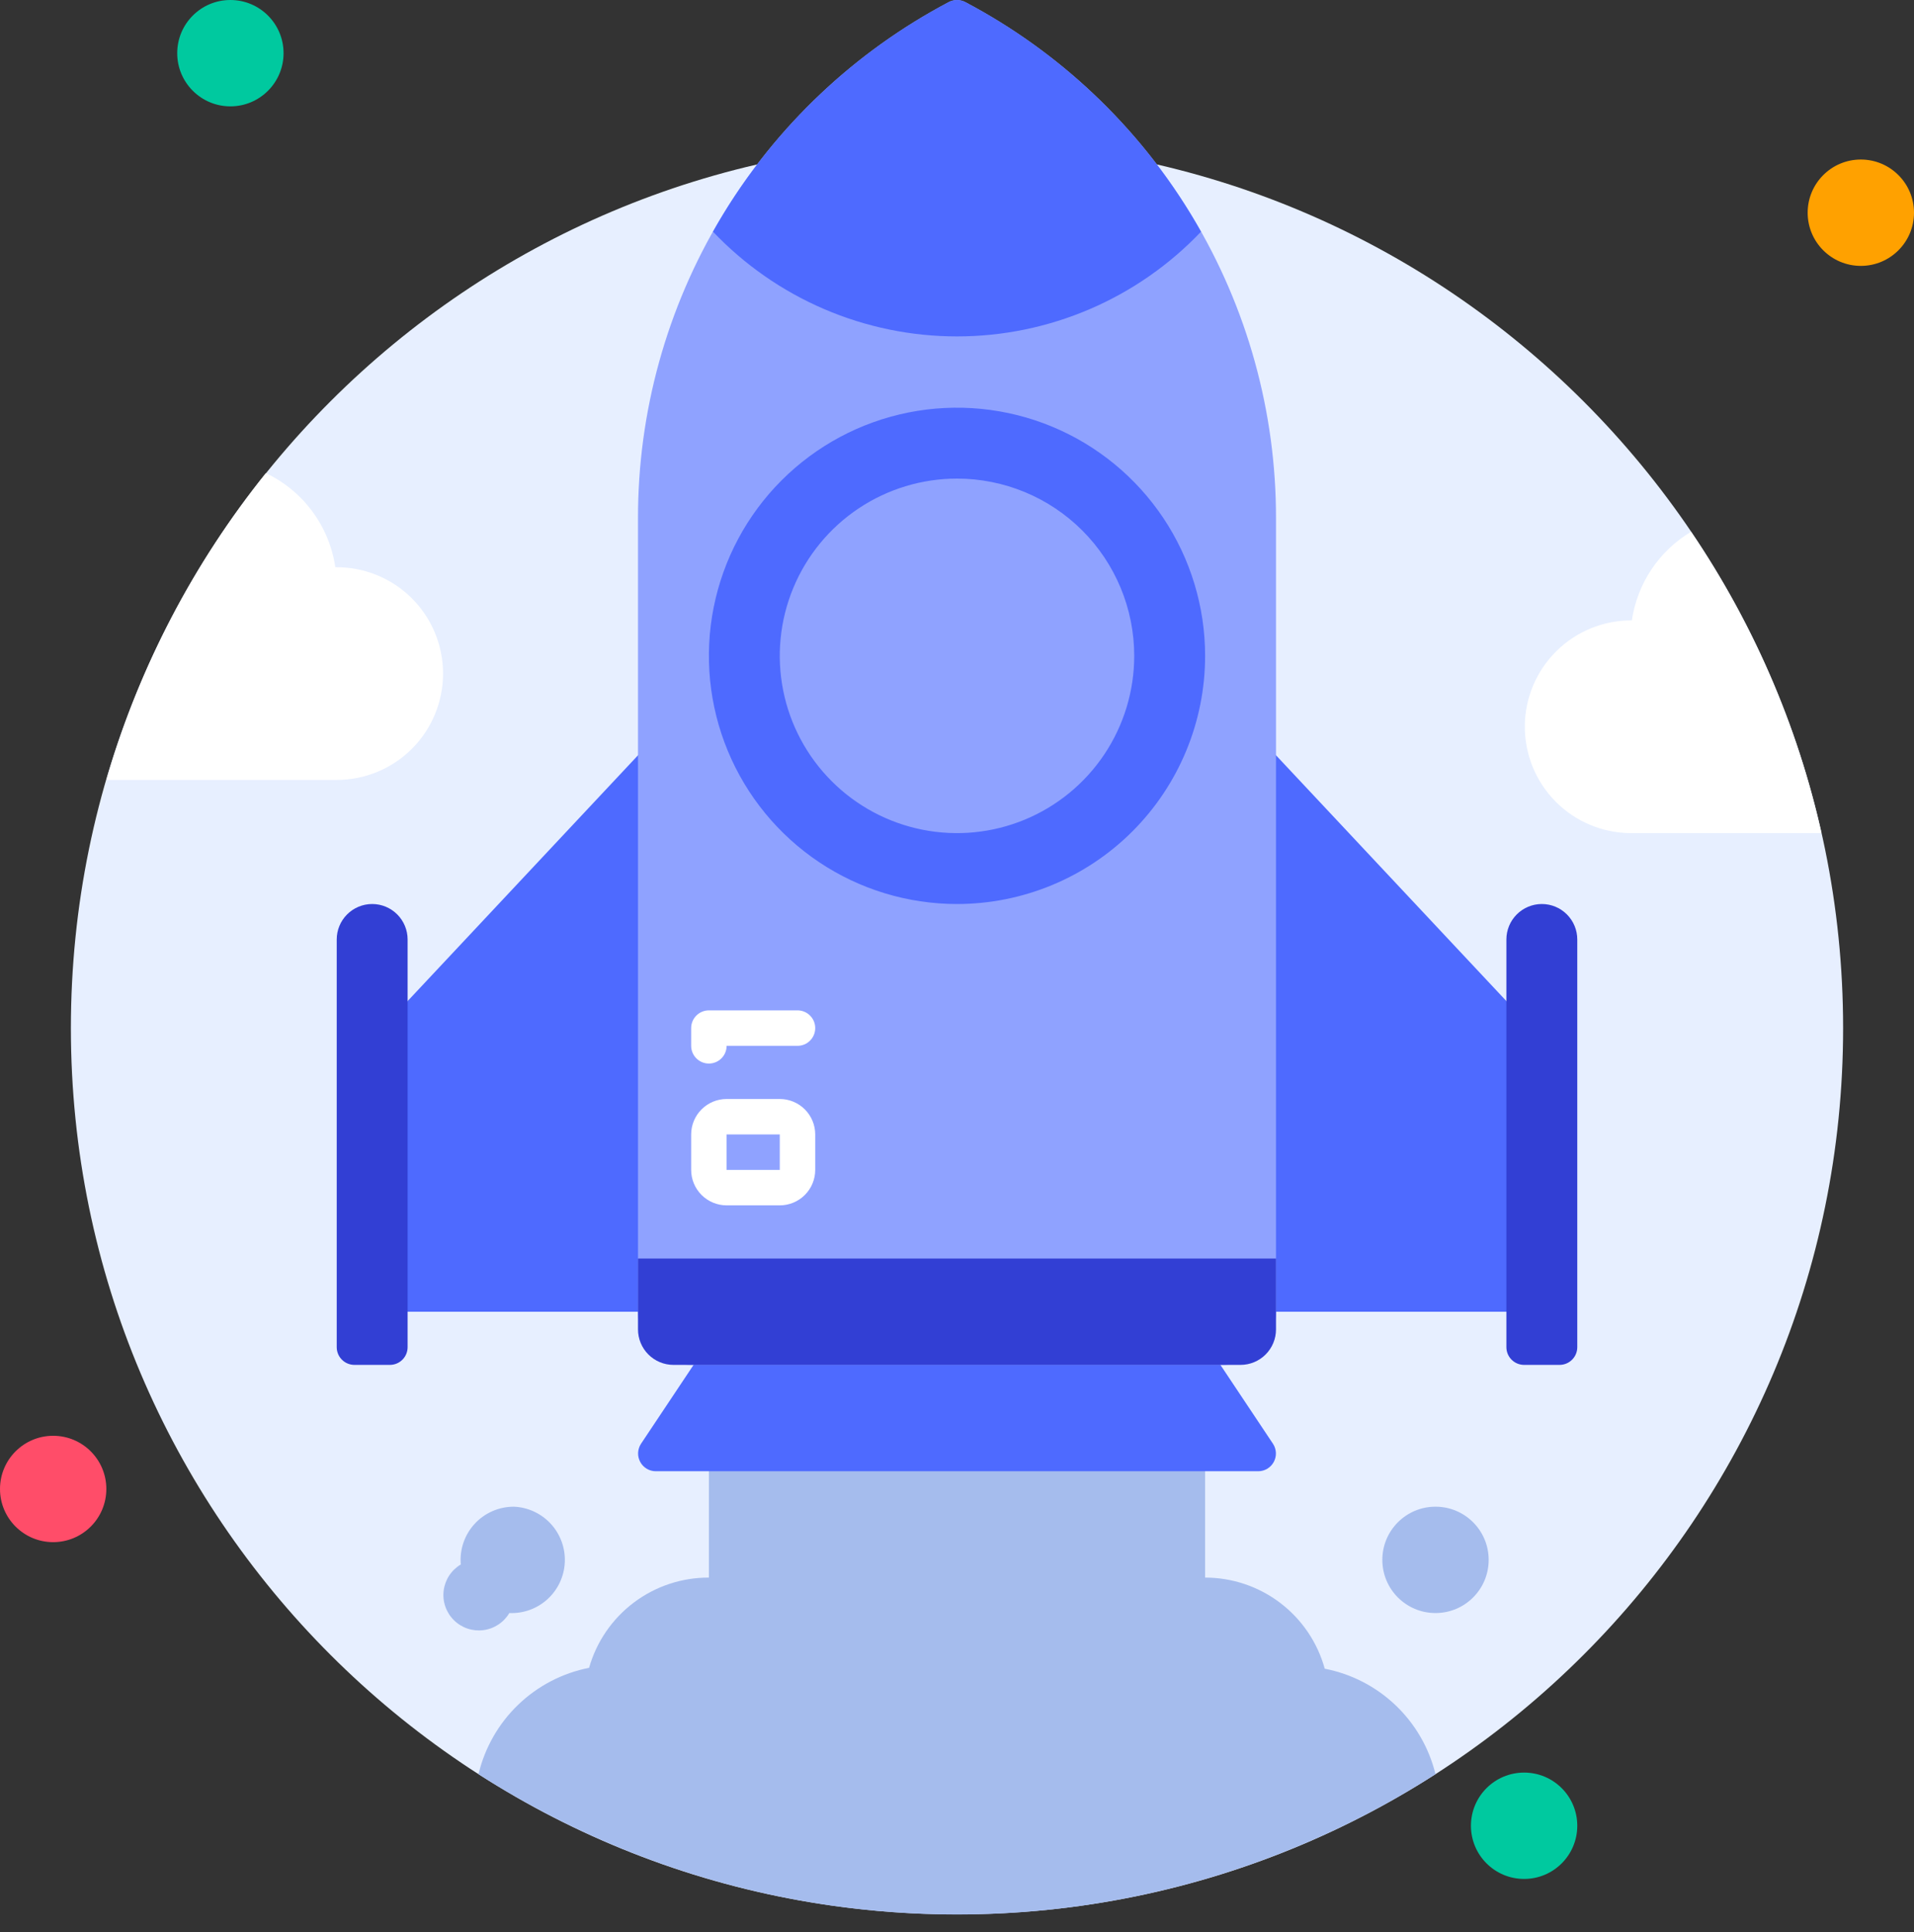
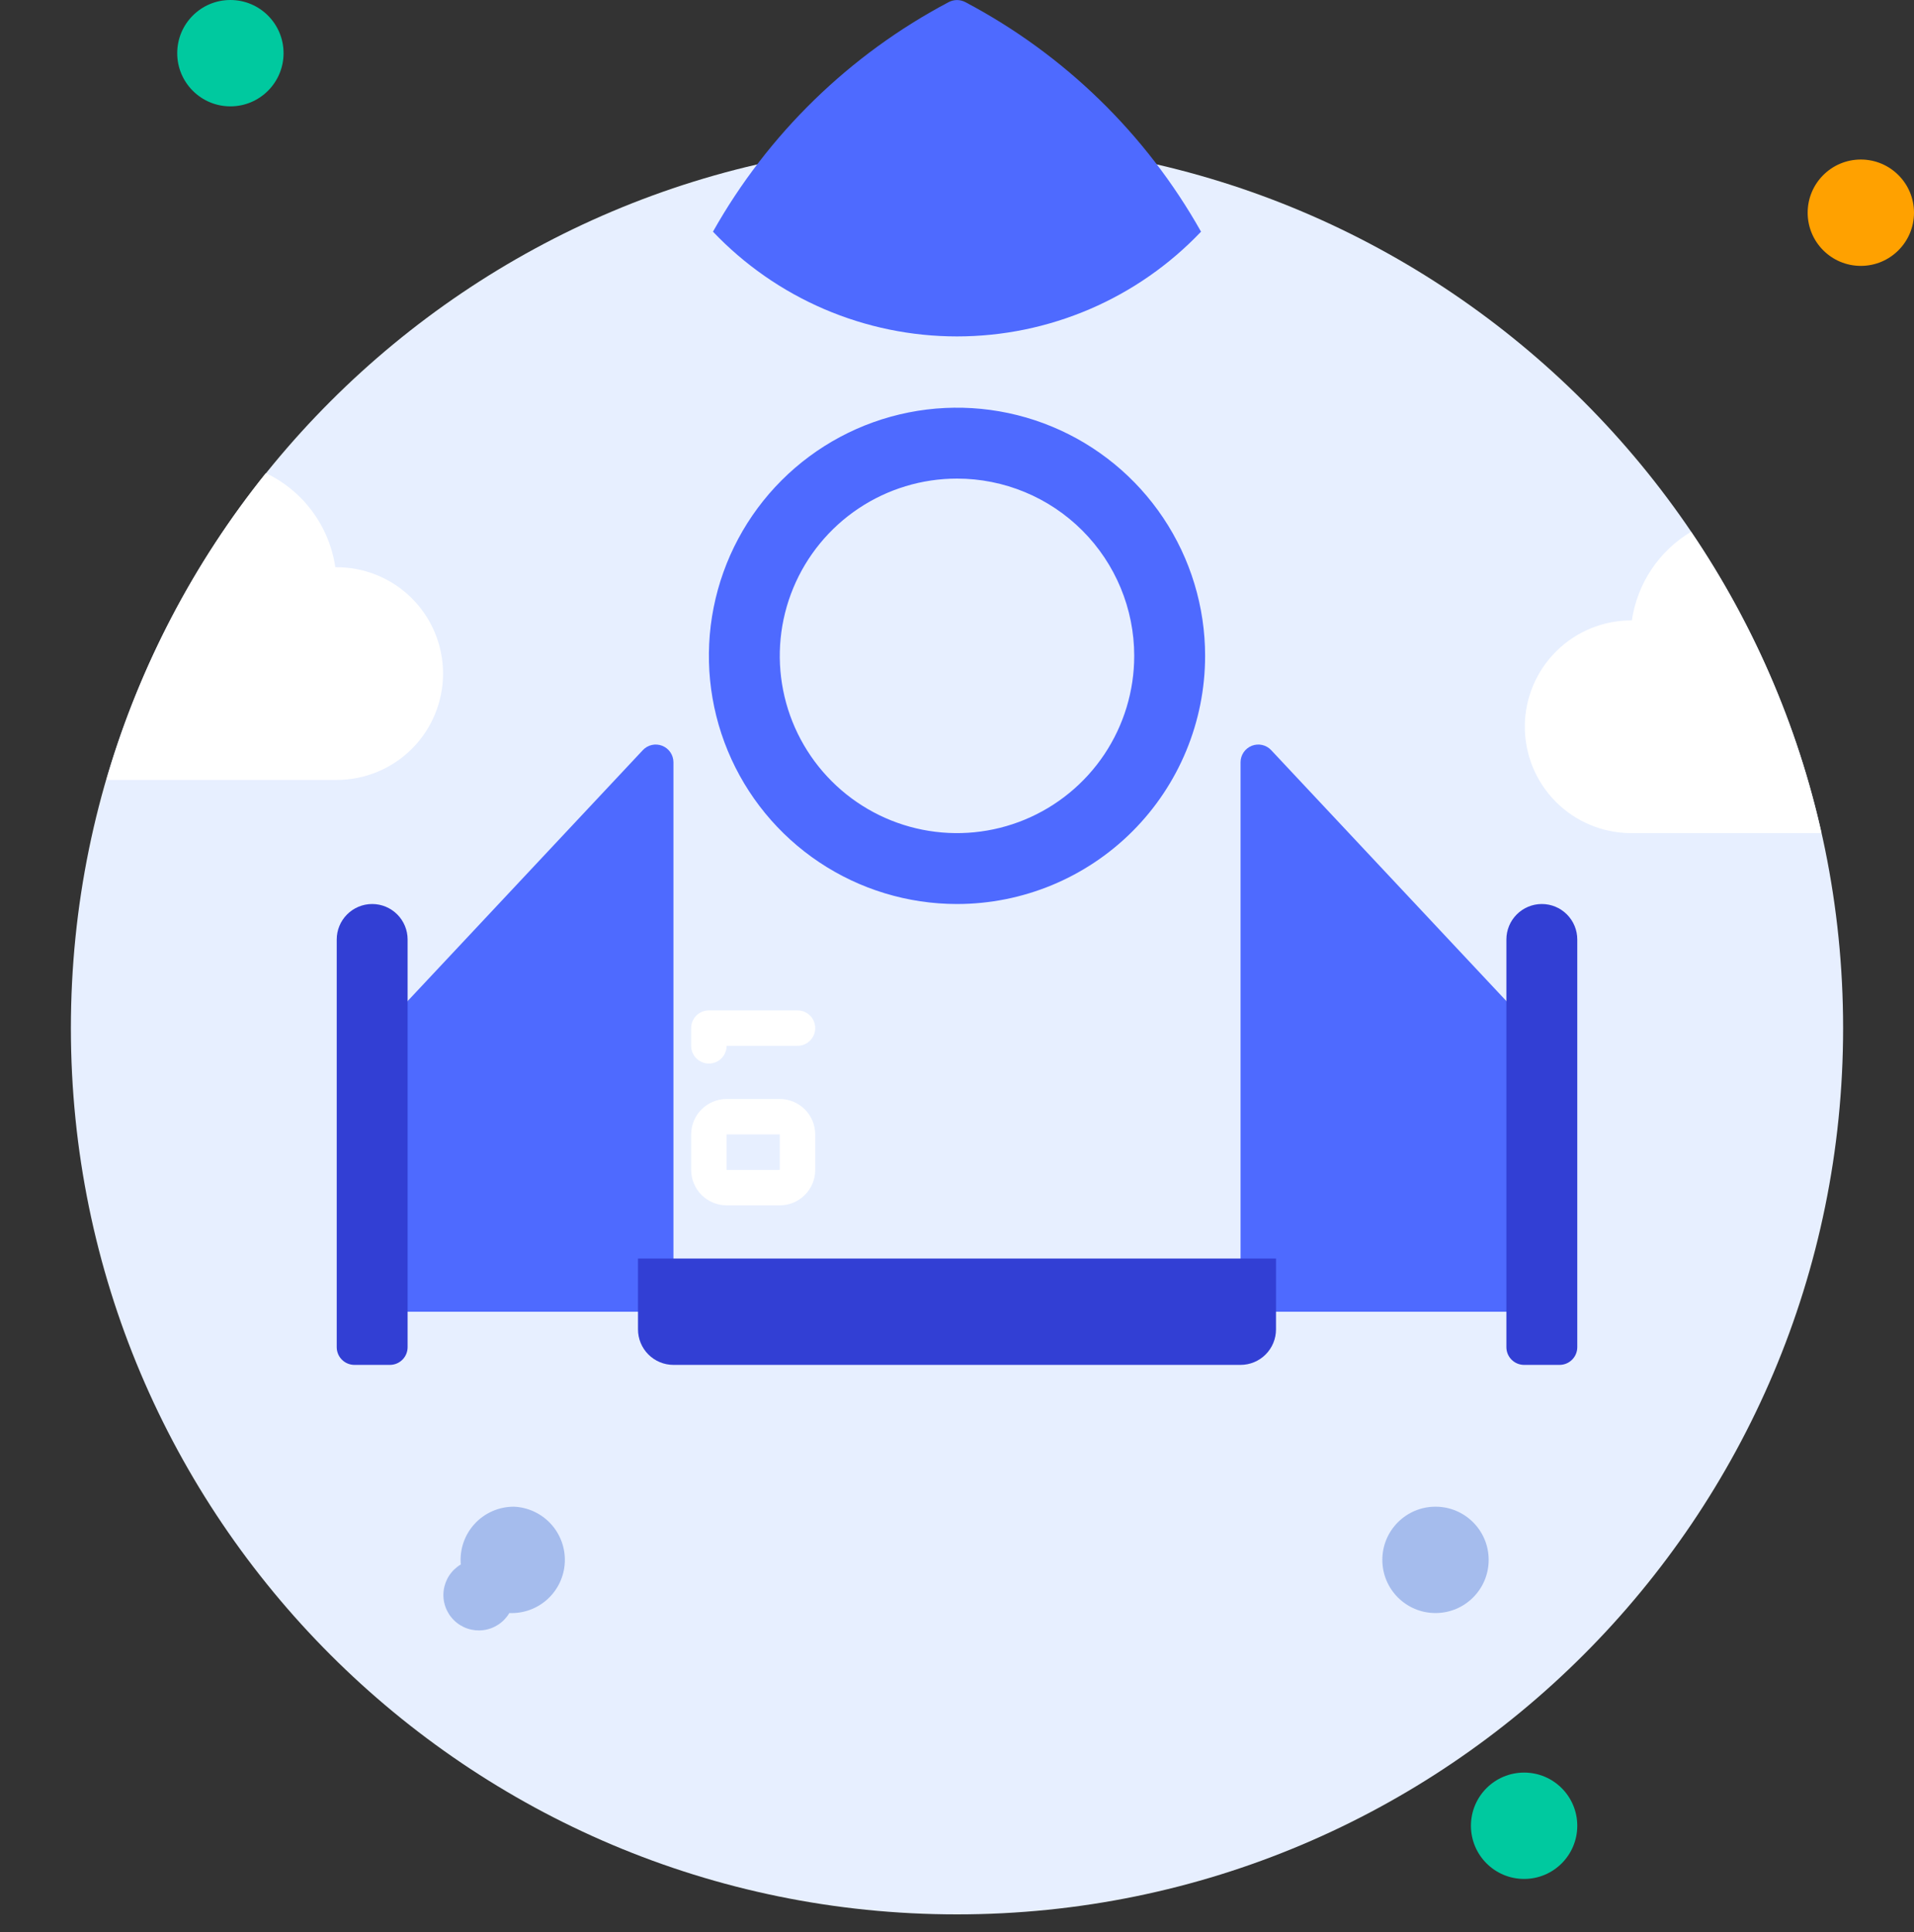
<svg xmlns="http://www.w3.org/2000/svg" width="108" height="109" viewBox="0 0 108 109" fill="none">
  <rect x="0" y="0" width="108" height="109" fill="#333333" stroke="none" />
  <path d="M54 108C81.614 108 104 85.614 104 58C104 30.386 81.614 8 54 8C26.386 8 4 30.386 4 58C4 85.614 26.386 108 54 108Z" fill="#E7EFFF" />
  <path d="M13 6C14.657 6 16 4.657 16 3C16 1.343 14.657 0 13 0C11.343 0 10 1.343 10 3C10 4.657 11.343 6 13 6Z" fill="#00C99F" />
  <path d="M105 15C106.657 15 108 13.657 108 12C108 10.343 106.657 9 105 9C103.343 9 102 10.343 102 12C102 13.657 103.343 15 105 15Z" fill="#FFA100" />
  <path d="M86 106C87.657 106 89 104.657 89 103C89 101.343 87.657 100 86 100C84.343 100 83 101.343 83 103C83 104.657 84.343 106 86 106Z" fill="#00C99F" />
-   <path d="M3 87C4.657 87 6 85.657 6 84C6 82.343 4.657 81 3 81C1.343 81 0 82.343 0 84C0 85.657 1.343 87 3 87Z" fill="#FF4D69" />
  <path d="M25 38C25 39.592 24.368 41.118 23.243 42.243C22.117 43.368 20.591 44 19 44H6C7.829 37.693 10.887 31.81 15 26.69C16.04 27.185 16.941 27.928 17.625 28.854C18.309 29.781 18.754 30.861 18.92 32C19.715 31.99 20.503 32.137 21.241 32.434C21.978 32.731 22.649 33.171 23.215 33.729C23.78 34.288 24.229 34.953 24.536 35.686C24.842 36.419 25 37.206 25 38Z" fill="white" />
  <path d="M102.78 47H92C90.409 46.989 88.887 46.347 87.769 45.214C86.651 44.082 86.03 42.551 86.04 40.96C86.051 39.369 86.693 37.847 87.826 36.729C88.959 35.611 90.489 34.989 92.08 35C92.231 33.971 92.608 32.988 93.186 32.123C93.764 31.258 94.527 30.533 95.42 30C98.919 35.154 101.416 40.922 102.78 47V47Z" fill="white" />
-   <path d="M81 100.09C72.943 105.259 63.572 108.007 54 108.007C44.428 108.007 35.057 105.259 27 100.09C27.355 98.597 28.132 97.237 29.238 96.173C30.345 95.109 31.734 94.386 33.24 94.09C33.657 92.62 34.543 91.327 35.764 90.408C36.984 89.489 38.472 88.994 40 89V81H68V89C69.533 89 71.023 89.502 72.242 90.431C73.462 91.359 74.343 92.662 74.75 94.14C76.251 94.431 77.638 95.145 78.746 96.2C79.854 97.255 80.636 98.605 81 100.09Z" fill="#A5BCED" />
  <path d="M87 59.001V73.001C87 73.266 86.895 73.52 86.707 73.708C86.52 73.895 86.265 74.001 86 74.001H71C70.735 74.001 70.48 73.895 70.293 73.708C70.105 73.52 70 73.266 70 73.001V43.001C70.001 42.8 70.061 42.605 70.175 42.439C70.288 42.274 70.448 42.147 70.634 42.073C70.821 42 71.025 41.984 71.22 42.028C71.415 42.072 71.593 42.174 71.73 42.321L86.73 58.321C86.903 58.505 86.999 58.748 87 59.001V59.001Z" fill="#4E6AFF" />
  <path d="M38 43.001V73.001C38 73.266 37.895 73.52 37.707 73.708C37.52 73.895 37.265 74.001 37 74.001H22C21.735 74.001 21.48 73.895 21.293 73.708C21.105 73.52 21 73.266 21 73.001V59.001C21.001 58.748 21.097 58.505 21.27 58.321L36.27 42.321C36.407 42.174 36.584 42.072 36.78 42.028C36.975 41.984 37.179 42 37.366 42.073C37.552 42.147 37.712 42.274 37.825 42.439C37.938 42.605 37.999 42.8 38 43.001V43.001Z" fill="#4E6AFF" />
-   <path d="M71 83H37C36.82 82.999 36.644 82.95 36.489 82.857C36.335 82.764 36.209 82.631 36.124 82.472C36.039 82.313 35.998 82.135 36.006 81.955C36.015 81.775 36.071 81.6 36.17 81.45L40.17 75.45C40.261 75.312 40.384 75.199 40.529 75.121C40.674 75.042 40.836 75.001 41 75H67C67.165 75.001 67.327 75.042 67.472 75.121C67.617 75.199 67.74 75.312 67.83 75.45L71.83 81.45C71.929 81.6 71.986 81.775 71.994 81.955C72.002 82.135 71.962 82.313 71.877 82.472C71.792 82.631 71.665 82.764 71.511 82.857C71.357 82.95 71.18 82.999 71 83V83Z" fill="#4E6AFF" />
-   <path d="M72 29.24V74C72 74.796 71.684 75.559 71.121 76.122C70.559 76.684 69.796 77 69 77H39C38.204 77 37.441 76.684 36.879 76.122C36.316 75.559 36 74.796 36 74V29.24C35.991 23.25 37.619 17.371 40.709 12.239C43.799 7.106 48.232 2.916 53.53 0.12C53.675 0.043 53.836 0.003 54 0.003C54.164 0.003 54.325 0.043 54.47 0.12C59.768 2.916 64.201 7.106 67.291 12.239C70.381 17.371 72.009 23.25 72 29.24V29.24Z" fill="#8FA2FF" />
  <path d="M54 51C51.231 51 48.524 50.179 46.222 48.641C43.92 47.102 42.125 44.916 41.066 42.358C40.006 39.799 39.729 36.984 40.269 34.269C40.809 31.553 42.143 29.058 44.1 27.101C46.058 25.143 48.553 23.809 51.269 23.269C53.984 22.729 56.799 23.006 59.358 24.066C61.916 25.125 64.102 26.92 65.641 29.222C67.179 31.524 68 34.231 68 37C68 40.713 66.525 44.274 63.9 46.9C61.274 49.525 57.713 51 54 51V51ZM54 27C52.022 27 50.089 27.587 48.444 28.685C46.8 29.784 45.518 31.346 44.761 33.173C44.004 35 43.806 37.011 44.192 38.951C44.578 40.891 45.53 42.672 46.929 44.071C48.328 45.47 50.109 46.422 52.049 46.808C53.989 47.194 56 46.996 57.827 46.239C59.654 45.482 61.216 44.2 62.315 42.556C63.413 40.911 64 38.978 64 37C64 34.348 62.946 31.804 61.071 29.929C59.196 28.054 56.652 27 54 27Z" fill="#4E6AFF" />
  <path d="M20 77H22C22.265 77 22.52 76.895 22.707 76.707C22.895 76.52 23 76.265 23 76V53C23 52.47 22.789 51.961 22.414 51.586C22.039 51.211 21.53 51 21 51C20.47 51 19.961 51.211 19.586 51.586C19.211 51.961 19 52.47 19 53V76C19 76.265 19.105 76.52 19.293 76.707C19.48 76.895 19.735 77 20 77Z" fill="#323FD4" />
  <path d="M88 77H86C85.735 77 85.48 76.895 85.293 76.707C85.105 76.52 85 76.265 85 76V53C85 52.47 85.211 51.961 85.586 51.586C85.961 51.211 86.47 51 87 51C87.53 51 88.039 51.211 88.414 51.586C88.789 51.961 89 52.47 89 53V76C89 76.265 88.895 76.52 88.707 76.707C88.52 76.895 88.265 77 88 77Z" fill="#323FD4" />
  <path d="M67.77 13.07C65.995 14.937 63.859 16.424 61.492 17.439C59.125 18.455 56.576 18.979 54 18.979C51.424 18.979 48.875 18.455 46.508 17.439C44.141 16.424 42.005 14.937 40.23 13.07C43.327 7.565 47.944 3.069 53.53 0.12C53.675 0.043 53.836 0.003 54 0.003C54.164 0.003 54.325 0.043 54.47 0.12C60.056 3.069 64.673 7.565 67.77 13.07V13.07Z" fill="#4E6AFF" />
  <path d="M36 71H72V75C72 75.53 71.789 76.039 71.414 76.414C71.039 76.789 70.53 77 70 77H38C37.47 77 36.961 76.789 36.586 76.414C36.211 76.039 36 75.53 36 75V71Z" fill="#323FD4" />
  <path d="M44 68H41C40.47 68 39.961 67.789 39.586 67.414C39.211 67.039 39 66.53 39 66V64C39 63.47 39.211 62.961 39.586 62.586C39.961 62.211 40.47 62 41 62H44C44.53 62 45.039 62.211 45.414 62.586C45.789 62.961 46 63.47 46 64V66C46 66.53 45.789 67.039 45.414 67.414C45.039 67.789 44.53 68 44 68ZM41 64V66H44V64H41Z" fill="white" />
  <path d="M40 60C39.735 60 39.48 59.895 39.293 59.707C39.105 59.52 39 59.265 39 59V58C39 57.735 39.105 57.48 39.293 57.293C39.48 57.105 39.735 57 40 57H45C45.265 57 45.52 57.105 45.707 57.293C45.895 57.48 46 57.735 46 58C46 58.265 45.895 58.52 45.707 58.707C45.52 58.895 45.265 59 45 59H41C41 59.265 40.895 59.52 40.707 59.707C40.52 59.895 40.265 60 40 60Z" fill="white" />
  <path d="M29 85C28.583 84.999 28.171 85.084 27.788 85.251C27.406 85.417 27.063 85.662 26.781 85.969C26.499 86.275 26.284 86.637 26.149 87.032C26.015 87.427 25.964 87.845 26 88.26C25.738 88.415 25.514 88.629 25.347 88.884C25.18 89.138 25.073 89.428 25.035 89.731C24.997 90.033 25.028 90.341 25.127 90.629C25.226 90.918 25.389 91.18 25.605 91.395C25.82 91.611 26.082 91.774 26.371 91.873C26.659 91.972 26.967 92.003 27.269 91.965C27.572 91.927 27.861 91.82 28.116 91.653C28.371 91.486 28.584 91.262 28.74 91C29.134 91.017 29.527 90.956 29.898 90.821C30.268 90.686 30.609 90.48 30.899 90.213C31.19 89.947 31.425 89.626 31.592 89.268C31.758 88.911 31.853 88.524 31.87 88.13C31.887 87.736 31.826 87.343 31.691 86.972C31.556 86.602 31.35 86.261 31.083 85.971C30.817 85.68 30.495 85.445 30.138 85.278C29.781 85.112 29.394 85.017 29 85V85Z" fill="#A5BCED" />
  <path d="M81 91C82.657 91 84 89.657 84 88C84 86.343 82.657 85 81 85C79.343 85 78 86.343 78 88C78 89.657 79.343 91 81 91Z" fill="#A5BCED" />
</svg>